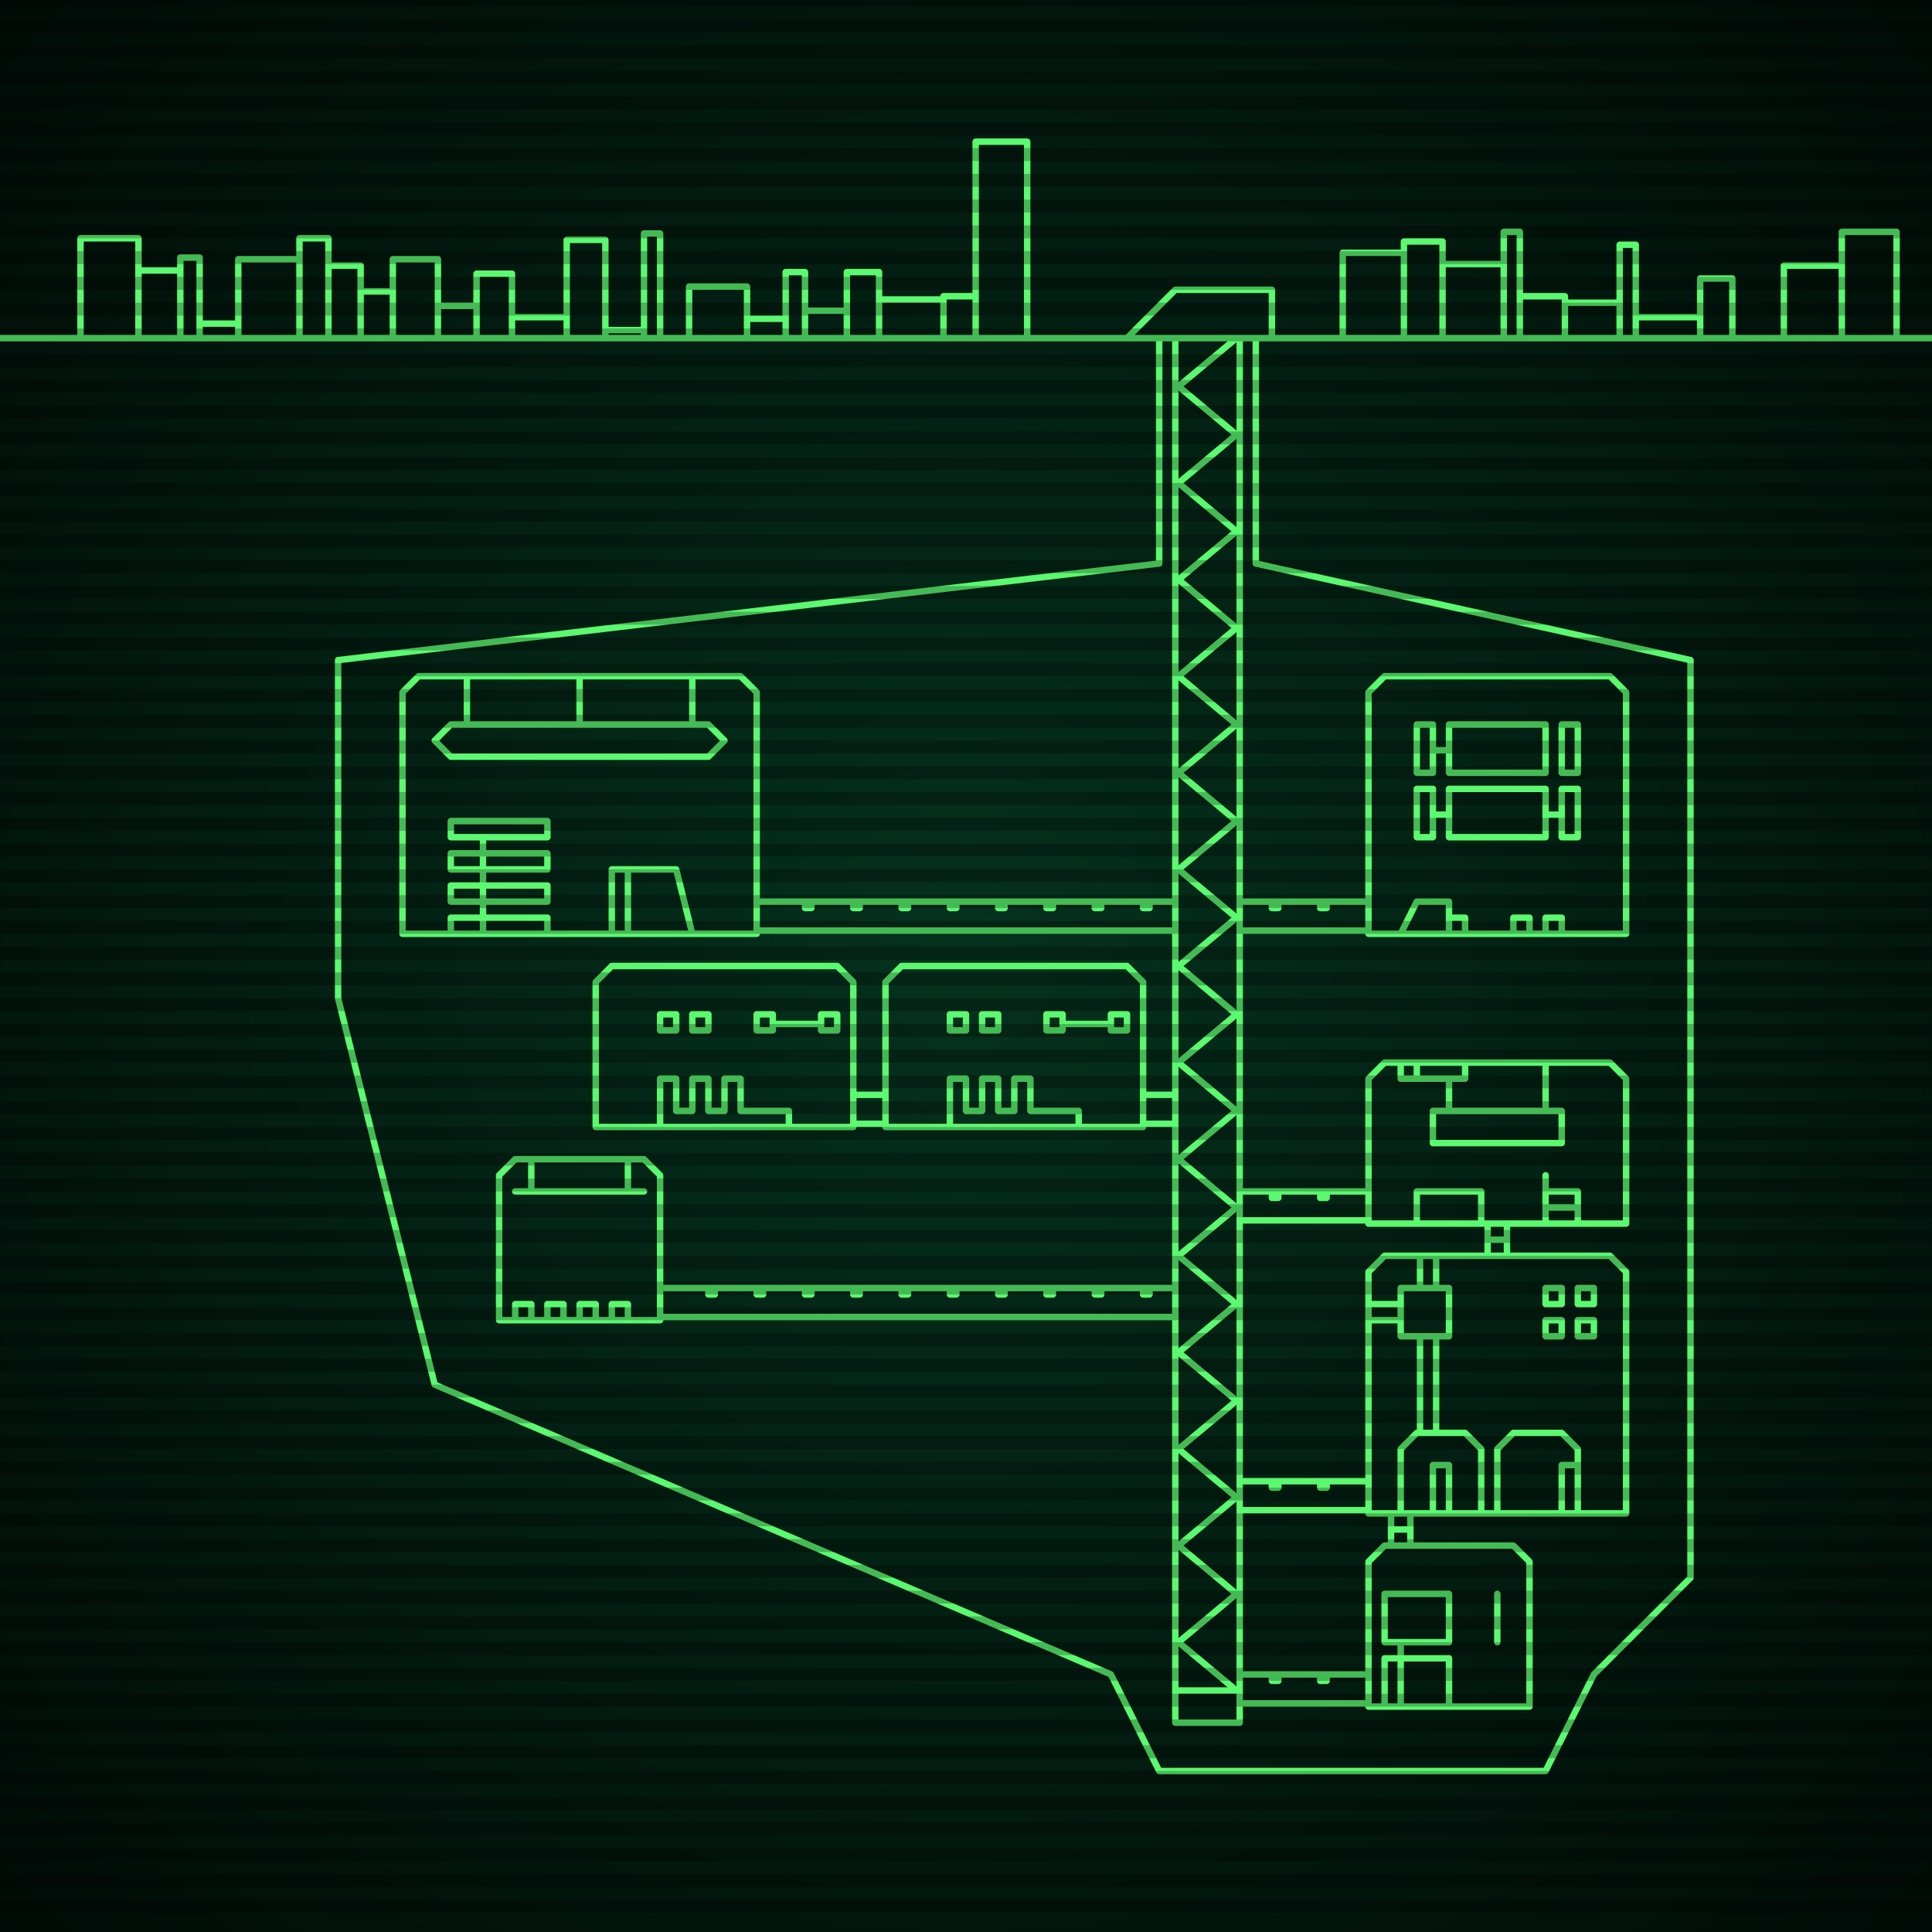
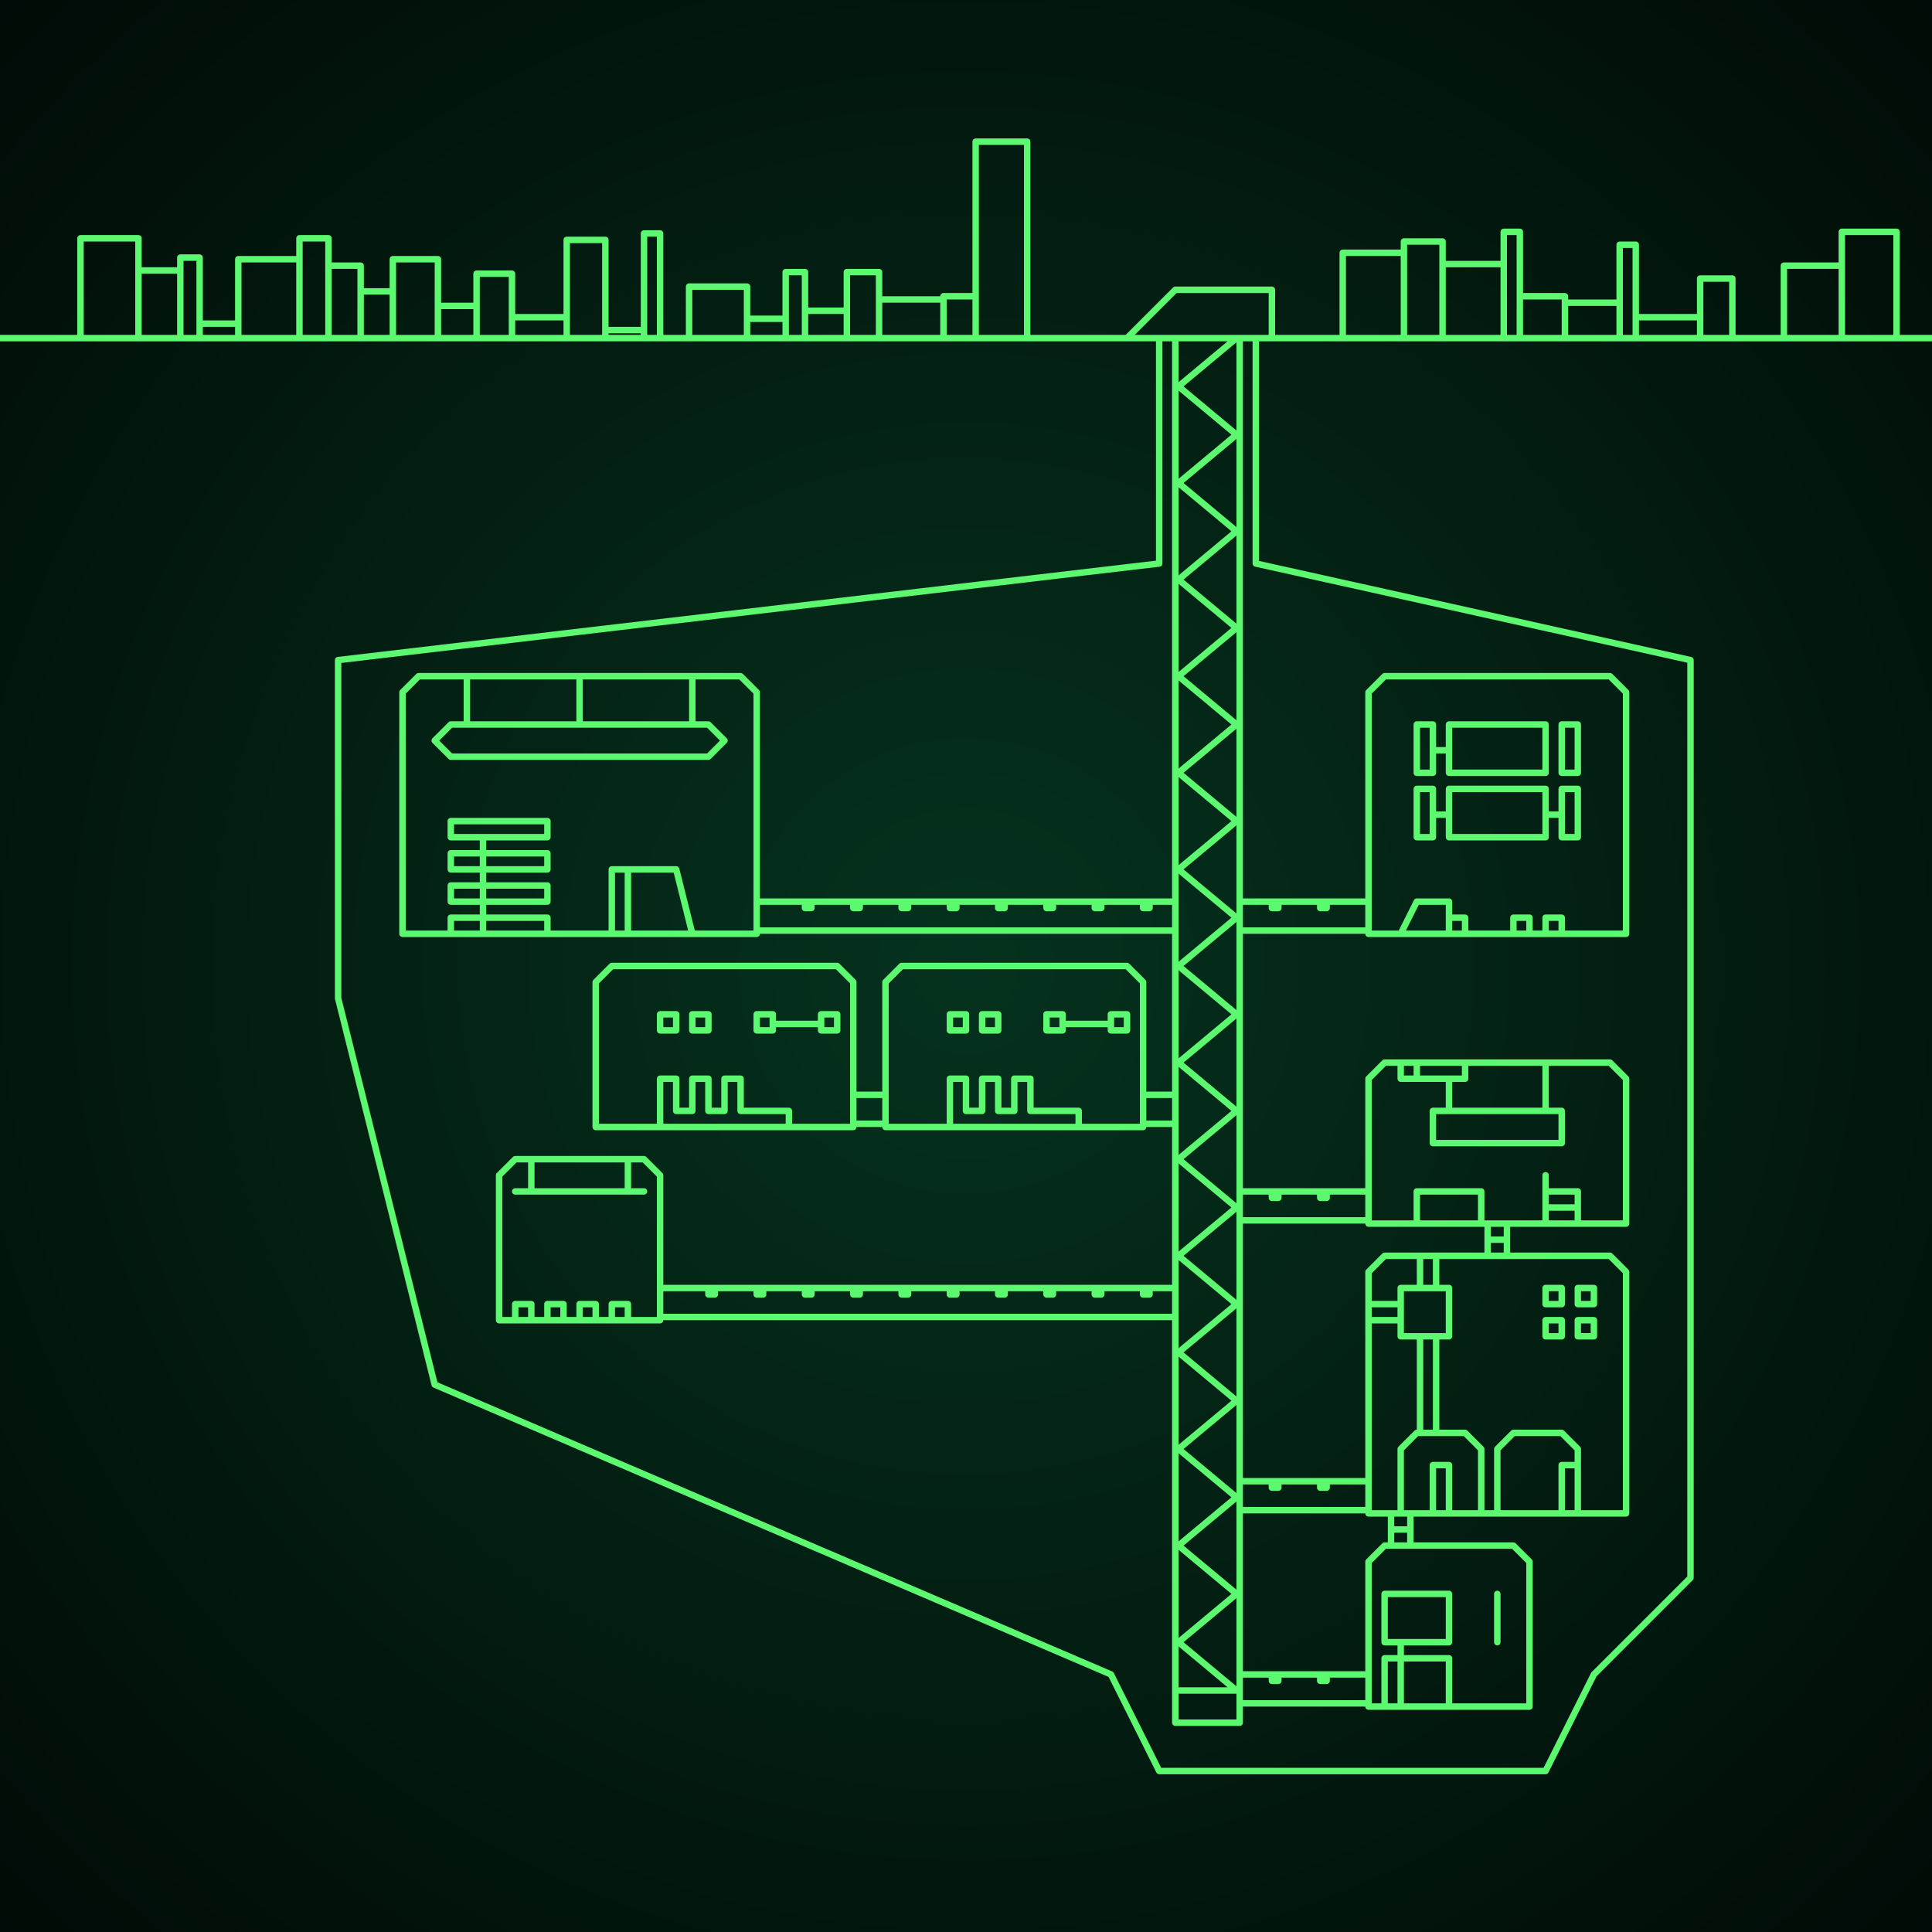
<svg xmlns="http://www.w3.org/2000/svg" width="600" height="600">
  <defs>
    <radialGradient id="screenGradient" r="100%">
      <stop offset="0%" stop-color="#05321e" />
      <stop offset="90%" stop-color="black" />
    </radialGradient>
  </defs>
  <rect fill="url(#screenGradient)" width="600" height="600" />
  <g id="monitor">
    <g id="crt" class="on">
      <g id="terminal">
        <path id="bunker-path" style="fill: none;stroke: #5bf870;stroke-width:2px;stroke-linecap:round;stroke-linejoin:round;stroke-miterlimit:4;stroke-dasharray:none" d="M -40,105 L 640,105 M 190,300 L 260,300 L 265,305 L 265,350 L 185,350 L 185,305 L 190,300 M 255,320 L 255,315 L 260,315 L 260,320 L 255,320 M 255,318 L 240,318 M 235,320 L 235,315 L 240,315 L 240,320 L 235,320 M 215,320 L 215,315 L 220,315 L 220,320 L 215,320 M 205,320 L 205,315 L 210,315 L 210,320 L 205,320 M 205,350 L 205,335 L 210,335 L 210,345 L 215,345 L 215,335 L 220,335 L 220,345 L 225,345 L 225,335 L 230,335 L 230,345 L 235,345 L 245,345 L 245,350 z M 430,390 L 500,390 L 505,395 L 505,470 L 425,470 L 425,395 L 430,390 M 435,470 L 435,450 L 440,445 L 455,445 L 460,450 L 460,470 M 445,470 L 445,455 L 450,455 L 450,470 M 465,470 L 465,450 L 470,445 L 485,445 L 490,450 L 490,470 M 485,470 L 485,455 L 490,455 L 490,470 M 441,445 L 441,415 M 446,445 L 446,415 M 435,415 L 450,415 L 450,400 L 435,400 L 435,415 M 425,410 L 435,410 M 425,405 L 435,405 M 441,400 L 441,390 M 446,400 L 446,390 M 485,415 L 480,415 L 480,410 L 485,410 L 485,415 M 485,405 L 480,405 L 480,400 L 485,400 L 485,405 M 495,415 L 490,415 L 490,410 L 495,410 L 495,415 M 495,405 L 490,405 L 490,400 L 495,400 L 495,405 z M 280,300 L 350,300 L 355,305 L 355,350 L 275,350 L 275,305 L 280,300 M 345,320 L 345,315 L 350,315 L 350,320 L 345,320 M 345,318 L 330,318 M 325,320 L 325,315 L 330,315 L 330,320 L 325,320 M 305,320 L 305,315 L 310,315 L 310,320 L 305,320 M 295,320 L 295,315 L 300,315 L 300,320 L 295,320 M 295,350 L 295,335 L 300,335 L 300,345 L 305,345 L 305,335 L 310,335 L 310,345 L 315,345 L 315,335 L 320,335 L 320,345 L 325,345 L 335,345 L 335,350 z M 430,480 L 470,480 L 475,485 L 475,530 L 425,530 L 425,485 L 430,480 M 430,530 L 430,515 L 450,515 L 450,530 M 435,530 L 435,510 M 430,510 L 430,495 L 450,495 L 450,510 L 430,510 M 465,510 L 465,495 z M 430,330 L 500,330 L 505,335 L 505,380 L 425,380 L 425,335 L 430,330 M 435,330 L 435,335 L 455,335 L 455,330 M 440,330 L 440,335 M 450,335 L 450,345 M 480,330 L 480,345 M 445,345 L 445,355 L 485,355 L 485,345 L 445,345 M 440,380 L 440,370 L 460,370 L 460,380 L 440,380 M 480,380 L 480,365 M 480,375 L 480,375 L 490,375 L 490,380 L 480,380 M 480,370 L 480,370 L 490,370 L 490,375 L 480,375 z M 130,210 L 230,210 L 235,215 L 235,290 L 125,290 L 125,215 L 130,210 M 145,210 L 145,225 M 180,210 L 180,225 M 215,210 L 215,225 M 135,230 L 140,225 L 220,225 L 225,230 L 220,235 L 140,235 L 135,230 M 150,290 L 150,260 M 140,290 L 140,285 L 170,285 L 170,290 M 140,280 L 140,275 L 170,275 L 170,280 L 140,280 M 140,270 L 140,265 L 170,265 L 170,270 L 140,270 M 140,260 L 140,255 L 170,255 L 170,260 L 140,260 M 195,290 L 195,270 M 190,290 L 190,270 L 210,270 L 215,290 z M 160,360 L 200,360 L 205,365 L 205,410 L 155,410 L 155,365 L 160,360 M 160,370 L 200,370 M 165,360 L 165,370 M 195,360 L 195,370 M 160,410 L 160,405 L 165,405 L 165,410 M 170,410 L 170,405 L 175,405 L 175,410 M 180,410 L 180,405 L 185,405 L 185,410 M 190,410 L 190,405 L 195,405 L 195,410 z M 430,210 L 500,210 L 505,215 L 505,290 L 425,290 L 425,215 L 430,210 M 450,260 L 450,245 L 480,245 L 480,260 L 450,260 M 445,253 L 450,253 M 440,260 L 440,245 L 445,245 L 445,260 L 440,260 M 480,253 L 485,253 M 485,260 L 485,245 L 490,245 L 490,260 L 485,260 M 450,240 L 450,225 L 480,225 L 480,240 L 450,240 M 445,233 L 450,233 M 440,240 L 440,225 L 445,225 L 445,240 L 440,240 M 480,253 L 485,253 M 485,240 L 485,225 L 490,225 L 490,240 L 485,240 M 435,290 L 440,280 L 450,280 L 450,290 M 450,285 L 455,285 L 455,290 M 470,290 L 470,285 L 475,285 L 475,290 M 480,290 L 480,285 L 485,285 L 485,290 z M 350,105 L 365,90 L 395,90 L 395,105 M 365,105 L 365,535 L 385,535 L 385,105 M 365,105 L 384,105 L 366,120 L 384,135 L 366,150 L 384,165 L 366,180 L 384,195 L 366,210 L 384,225 L 366,240 L 384,255 L 366,270 L 384,285 L 366,300 L 384,315 L 366,330 L 384,345 L 366,360 L 384,375 L 366,390 L 384,405 L 366,420 L 384,435 L 366,450 L 384,465 L 366,480 L 384,495 L 366,510 L 384,525 L 366,525 M 265,340 L 275,340 M 275,349 L 265,349 M 425,460 L 385,460 M 385,469 L 425,469 M 410,460 L 410,462 L 412,462 L 412,460 M 395,460 L 395,462 L 397,462 L 397,460 M 432,470 L 432,480 M 438,480 L 438,470 M 432,475 L 438,475 M 355,340 L 365,340 M 365,349 L 355,349 M 425,520 L 385,520 M 385,529 L 425,529 M 410,520 L 410,522 L 412,522 L 412,520 M 395,520 L 395,522 L 397,522 L 397,520 M 425,370 L 385,370 M 385,379 L 425,379 M 410,370 L 410,372 L 412,372 L 412,370 M 395,370 L 395,372 L 397,372 L 397,370 M 462,380 L 462,390 M 468,390 L 468,380 M 462,385 L 468,385 M 235,280 L 365,280 M 365,289 L 235,289 M 250,280 L 250,282 L 252,282 L 252,280 M 265,280 L 265,282 L 267,282 L 267,280 M 280,280 L 280,282 L 282,282 L 282,280 M 295,280 L 295,282 L 297,282 L 297,280 M 310,280 L 310,282 L 312,282 L 312,280 M 325,280 L 325,282 L 327,282 L 327,280 M 340,280 L 340,282 L 342,282 L 342,280 M 355,280 L 355,282 L 357,282 L 357,280 M 205,400 L 365,400 M 365,409 L 205,409 M 220,400 L 220,402 L 222,402 L 222,400 M 235,400 L 235,402 L 237,402 L 237,400 M 250,400 L 250,402 L 252,402 L 252,400 M 265,400 L 265,402 L 267,402 L 267,400 M 280,400 L 280,402 L 282,402 L 282,400 M 295,400 L 295,402 L 297,402 L 297,400 M 310,400 L 310,402 L 312,402 L 312,400 M 325,400 L 325,402 L 327,402 L 327,400 M 340,400 L 340,402 L 342,402 L 342,400 M 355,400 L 355,402 L 357,402 L 357,400 M 425,280 L 385,280 M 385,289 L 425,289 M 410,280 L 410,282 L 412,282 L 412,280 M 395,280 L 395,282 L 397,282 L 397,280 z M 375,550 L 480,550 L 495,520 L 525,490 M 390,105 L 390,175 L 525,205 L 525,490 M 375,550 L 360,550 L 345,520 L 135,430 L 105,310 M 360,105 L 360,175 L 105,205 L 105,310 M 25,105 L 25,74 L 43,74 L 43,105 M 43,105 L 43,84 L 56,84 L 56,105 M 56,105 L 56,80 L 62,80 L 62,105 M 62,105 L 62,100.5 L 74,100.5 L 74,105 M 74,105 L 74,80.5 L 93,80.5 L 93,105 M 93,105 L 93,74 L 102,74 L 102,105 M 102,105 L 102,82.5 L 112,82.5 L 112,105 M 112,105 L 112,90.5 L 122,90.5 L 122,105 M 122,105 L 122,80.5 L 136,80.5 L 136,105 M 136,105 L 136,95 L 148,95 L 148,105 M 148,105 L 148,85 L 159,85 L 159,105 M 159,105 L 159,98.5 L 176,98.5 L 176,105 M 176,105 L 176,74.5 L 188,74.5 L 188,105 M 188,105 L 188,102.5 L 200,102.5 L 200,105 M 200,105 L 200,72.5 L 205,72.5 L 205,105 M 214,105 L 214,89 L 232,89 L 232,105 M 232,105 L 232,99 L 244,99 L 244,105 M 244,105 L 244,84.5 L 250,84.5 L 250,105 M 250,105 L 250,96.5 L 263,96.5 L 263,105 M 263,105 L 263,84.5 L 273,84.5 L 273,105 M 273,105 L 273,93 L 293,93 L 293,105 M 293,105 L 293,92 L 303,92 L 303,105 M 303,105 L 303,44 L 319,44 L 319,105 M 417,105 L 417,78.5 L 436,78.5 L 436,105 M 436,105 L 436,75 L 448,75 L 448,105 M 448,105 L 448,82 L 467,82 L 467,105 M 467,105 L 467,72 L 472,72 L 472,105 M 472,105 L 472,92 L 486,92 L 486,105 M 486,105 L 486,94 L 503,94 L 503,105 M 503,105 L 503,76 L 508,76 L 508,105 M 508,105 L 508,98.5 L 528,98.5 L 528,105 M 528,105 L 528,86.5 L 538,86.5 L 538,105 M 554,105 L 554,82.5 L 572,82.5 L 572,105 M 572,105 L 572,72 L 589,72 L 589,105 " />
      </g>
    </g>
  </g>
  <g id="stripes">
-     <path id="stripe-path" style="stroke: rgba(0, 0, 0, 0.25);stroke-width:4px;" d="M 0,0 L 600,0 M 0,8 L 600,8 M 0,16 L 600,16 M 0,24 L 600,24 M 0,32 L 600,32 M 0,40 L 600,40 M 0,48 L 600,48 M 0,56 L 600,56 M 0,64 L 600,64 M 0,72 L 600,72 M 0,80 L 600,80 M 0,88 L 600,88 M 0,96 L 600,96 M 0,104 L 600,104 M 0,112 L 600,112 M 0,120 L 600,120 M 0,128 L 600,128 M 0,136 L 600,136 M 0,144 L 600,144 M 0,152 L 600,152 M 0,160 L 600,160 M 0,168 L 600,168 M 0,176 L 600,176 M 0,184 L 600,184 M 0,192 L 600,192 M 0,200 L 600,200 M 0,208 L 600,208 M 0,216 L 600,216 M 0,224 L 600,224 M 0,232 L 600,232 M 0,240 L 600,240 M 0,248 L 600,248 M 0,256 L 600,256 M 0,264 L 600,264 M 0,272 L 600,272 M 0,280 L 600,280 M 0,288 L 600,288 M 0,296 L 600,296 M 0,304 L 600,304 M 0,312 L 600,312 M 0,320 L 600,320 M 0,328 L 600,328 M 0,336 L 600,336 M 0,344 L 600,344 M 0,352 L 600,352 M 0,360 L 600,360 M 0,368 L 600,368 M 0,376 L 600,376 M 0,384 L 600,384 M 0,392 L 600,392 M 0,400 L 600,400 M 0,408 L 600,408 M 0,416 L 600,416 M 0,424 L 600,424 M 0,432 L 600,432 M 0,440 L 600,440 M 0,448 L 600,448 M 0,456 L 600,456 M 0,464 L 600,464 M 0,472 L 600,472 M 0,480 L 600,480 M 0,488 L 600,488 M 0,496 L 600,496 M 0,504 L 600,504 M 0,512 L 600,512 M 0,520 L 600,520 M 0,528 L 600,528 M 0,536 L 600,536 M 0,544 L 600,544 M 0,552 L 600,552 M 0,560 L 600,560 M 0,568 L 600,568 M 0,576 L 600,576 M 0,584 L 600,584 M 0,592 L 600,592 z" />
-   </g>
+     </g>
</svg>